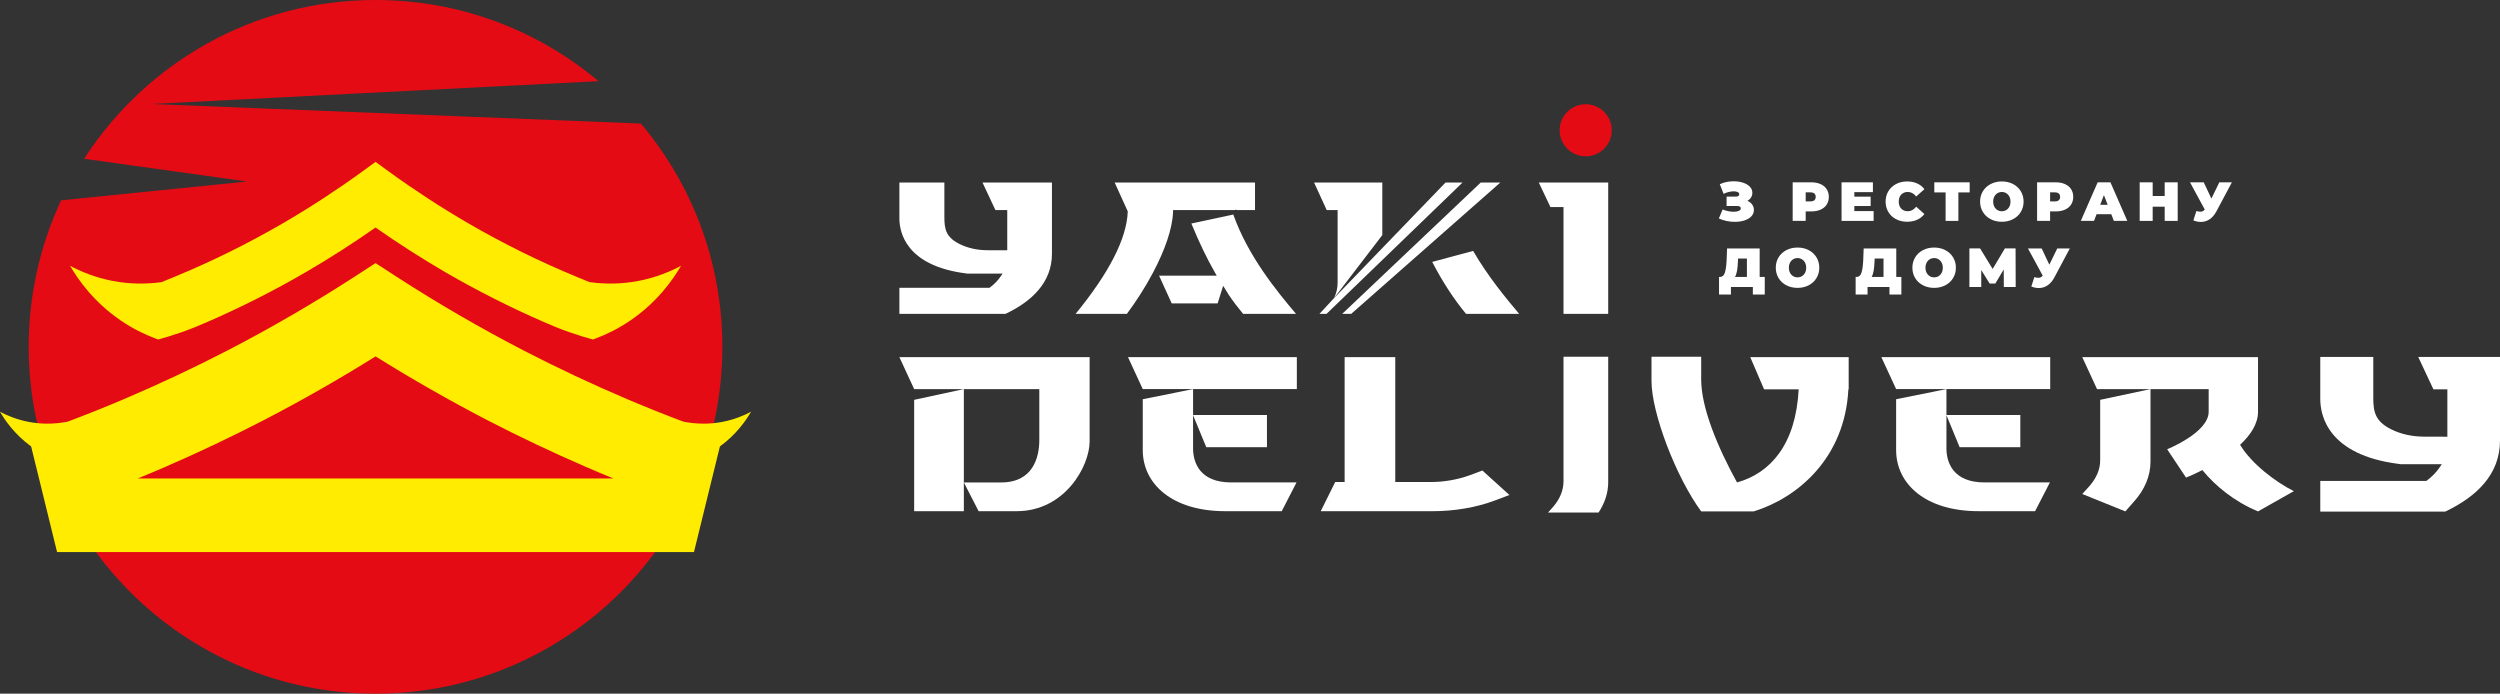
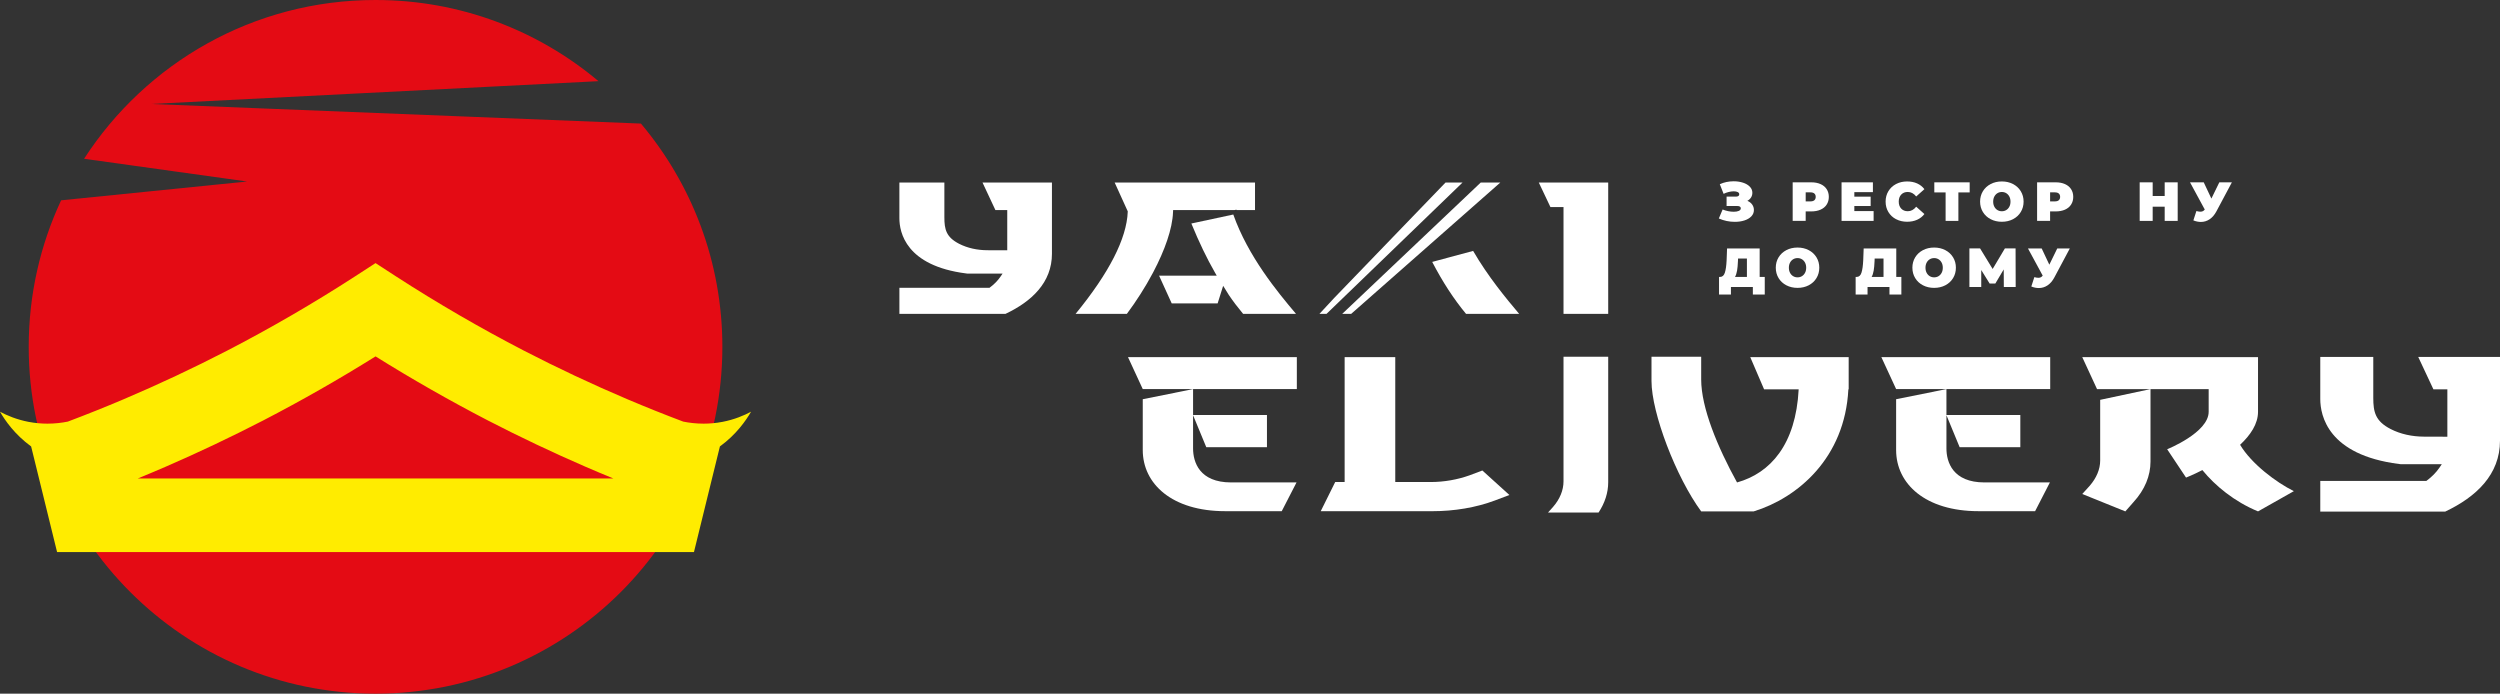
<svg xmlns="http://www.w3.org/2000/svg" id="_Слой_1" data-name="Слой 1" width="2048" height="568.24" viewBox="0 0 2048 568.24">
  <rect x="0" y="0" width="2048" height="568.24" fill="#333333" stroke="none" />
  <defs>
    <style>
      .cls-1 {
        fill: #fff;
      }

      .cls-2 {
        fill-rule: evenodd;
      }

      .cls-2, .cls-3 {
        fill: #e40b14;
      }

      .cls-4 {
        fill: #ffec00;
      }
    </style>
  </defs>
  <g>
    <g>
      <g>
        <path class="cls-1" d="M861.75,207.79v-58.25h-56.88l10.56,22.54h9.71v32.96l-16.31-.05c-8.09-.03-16.15-1.7-23.13-5.28-10.62-5.46-12.07-11.83-12.07-21.7v-28.46h-36.85v29.28c0,11.49,5.33,38.89,54.68,45.17l1.14,.15h28.7l-1.72,2.52c-2.27,3.33-5.31,6.37-9.01,9.12h-73.78v21.34h86.89c21.49-10.18,38.08-25.69,38.08-49.31Z" />
        <path class="cls-1" d="M961.02,172.08h50.33l1.53-.33,.11,.33h15.12v-22.54h-114.98l10.72,23.58v.35c-.87,21.97-15.24,50.1-42.71,83.63h42c7.66-10.28,15.07-21.81,21.26-33.48l.59-1.12c9.09-17.36,15.46-34.9,15.96-48.81l.06-1.61Z" />
        <path class="cls-1" d="M1010.3,175.73l-34.34,7.37c6.29,15.33,12.65,28.54,19.4,40.31l1.39,2.41h-47.24l10.35,22.7h37.63l4.52-14.38,4.65,7.5c3.44,5.1,7.33,10.23,11.69,15.46h43.33c-15.38-18.17-39.22-47.08-51.37-81.37Z" />
-         <path class="cls-1" d="M1095.78,172.08v59.46c0,4.38-1.01,8.64-2.92,12.68l39.52-51.64v-43.03h-55.88l10.33,22.54h8.95Z" />
        <path class="cls-1" d="M1173.26,214.56c8.61,16.51,17.49,30.19,27.71,42.55h43.52c-10.56-12.51-25.53-30.57-37.71-51.57l-33.52,9.02Z" />
        <polygon class="cls-1" points="1317.44 149.54 1317.44 257.1 1280.83 257.1 1280.83 169.64 1270.12 169.64 1260.59 149.54 1317.44 149.54" />
        <path class="cls-1" d="M1280.83,292.21h36.61v102.91c0,8.45-2.71,16.88-7.9,24.76h-41.42l3.99-4.43c5.72-6.51,8.72-13.82,8.72-21.14v-102.11Z" />
        <polygon class="cls-1" points="1198.12 149.53 1086.71 257.1 1080.9 257.1 1092.84 244.24 1092.85 244.22 1184.18 149.53 1198.12 149.53" />
        <polygon class="cls-1" points="1229.06 149.53 1106.91 257.1 1099.56 257.1 1213.02 149.53 1229.06 149.53" />
-         <circle class="cls-3" cx="1299.01" cy="106.72" r="21.34" />
      </g>
-       <path class="cls-1" d="M851.41,292.55h41.21v68.99c0,20.4-20.35,57.22-59.76,57.22h-31.17l-12.11-23.55v23.55h-40.7v-91.22l40.7-8.79v76.46h30.65c26.02,0,31.17-20.57,31.17-34.66v-41.8h-102.52l-12.11-26.2h114.63Z" />
      <path class="cls-1" d="M936.15,318.75l-12.11-26.2h138.33v26.2h-126.22Zm0,8.29l41.21-8.29v21.23h60.53v26.37h-49.71l-10.82-26.2v27.2c0,11.11,5.15,27.86,31.17,27.86h53.58l-12.11,23.55h-46.37c-43.53,0-67.49-22.39-67.49-50.09v-41.63Z" />
      <path class="cls-1" d="M1173.39,418.76h-91.44l11.85-23.88h7.73v-102.33h41.47v102.33h28.85c11.33,0,22.15-1.99,31.94-5.47l10.56-3.98,22.15,20.07-11.85,4.48c-15.46,5.8-33.23,8.79-51.26,8.79Z" />
      <path class="cls-1" d="M1393.61,418.93c-20.61-28.03-40.7-80.61-40.7-106.81v-19.9h40.7v18.58c0,23.22,13.39,55.39,29.37,84.42,27.3-7.63,48.17-31.01,50.49-76.29h-28.33l-11.33-26.37h80.63v26.37h-.26c-2.83,56.22-41.47,88.9-77.53,100.01h-43.02Z" />
      <path class="cls-1" d="M1553.31,318.75l-12.11-26.2h138.33v26.2h-126.22Zm0,8.29l41.21-8.29v21.23h60.53v26.37h-49.71l-10.82-26.2v27.2c0,11.11,5.15,27.86,31.17,27.86h53.58l-12.11,23.55h-46.37c-43.53,0-67.49-22.39-67.49-50.09v-41.63Z" />
      <path class="cls-1" d="M1879.15,402.34l-29.37,16.59c-19.32-7.96-35.03-20.9-45.59-33.83-7.73,3.98-13.39,6.14-13.39,6.14l-15.46-23.22s34-13.6,34-30.68v-18.58h-47.65v59.38c0,11.61-4.64,23.05-13.91,33.17l-6.7,7.63-35.29-14.26,6.18-6.8c5.41-6.3,8.5-13.43,8.5-20.57v-49.76l41.21-8.79h-43.79l-12.11-26.2h143.99v44.78c0,9.95-6.18,19.07-14.68,27.03,9.27,15.59,29.62,30.85,44.05,37.98Z" />
      <path class="cls-1" d="M2048,361v-68.62h-67l12.44,26.55h11.44v38.83l-19.22-.06c-9.53-.03-19.02-2-27.25-6.23-12.52-6.43-14.22-13.94-14.22-25.56v-33.52h-43.42v34.49c0,13.53,6.28,45.81,64.42,53.21l1.34,.17h33.81l-2.03,2.97c-2.68,3.92-6.25,7.5-10.62,10.74h-86.92v25.13h102.36c25.32-12,44.86-30.26,44.86-58.09Z" />
    </g>
    <g>
      <path class="cls-1" d="M1435.38,167.56c.95,1.32,1.42,2.83,1.42,4.51,0,1.99-.7,3.71-2.1,5.17-1.4,1.46-3.28,2.57-5.64,3.34-2.36,.77-4.99,1.15-7.87,1.15-4.6,0-8.98-.92-13.13-2.75l3.11-7.36c1.47,.6,3.01,1.06,4.6,1.38,1.59,.32,3.1,.47,4.51,.47,1.71,0,3.11-.24,4.17-.72,1.07-.48,1.6-1.19,1.6-2.12,0-1.26-1.04-1.89-3.11-1.89h-8.53v-7.67h7.63c.9,0,1.59-.16,2.05-.5,.47-.33,.7-.8,.7-1.4,0-.78-.41-1.38-1.24-1.81-.83-.42-1.92-.63-3.27-.63-1.26,0-2.63,.18-4.11,.54-1.48,.36-2.87,.87-4.2,1.53l-3.11-7.9c3.49-1.59,7.28-2.39,11.37-2.39,2.74,0,5.27,.38,7.6,1.13,2.33,.75,4.2,1.84,5.6,3.27,1.4,1.43,2.1,3.11,2.1,5.03,0,1.42-.36,2.69-1.08,3.84-.72,1.14-1.73,2.06-3.02,2.75,1.68,.69,3,1.7,3.95,3.02Z" />
      <path class="cls-1" d="M1491.4,150.81c2.17,.96,3.84,2.35,5.01,4.15,1.17,1.81,1.76,3.91,1.76,6.32s-.59,4.51-1.76,6.32c-1.17,1.81-2.84,3.19-5.01,4.15-2.17,.96-4.71,1.44-7.63,1.44h-4.56v7.76h-10.65v-31.59h15.21c2.92,0,5.46,.48,7.63,1.45Zm-5.05,13.2c.72-.65,1.08-1.56,1.08-2.73s-.36-2.08-1.08-2.73-1.81-.97-3.25-.97h-3.88v7.4h3.88c1.44,0,2.53-.32,3.25-.97Z" />
      <path class="cls-1" d="M1534.86,172.93v8.03h-26.26v-31.59h25.68v8.03h-15.21v3.7h13.36v7.67h-13.36v4.15h15.79Z" />
      <path class="cls-1" d="M1553.27,179.58c-2.68-1.4-4.78-3.35-6.3-5.87-1.52-2.51-2.28-5.36-2.28-8.55s.76-6.04,2.28-8.55c1.52-2.51,3.62-4.47,6.3-5.87,2.68-1.4,5.69-2.1,9.03-2.1,3.07,0,5.81,.54,8.21,1.62,2.41,1.08,4.39,2.65,5.96,4.69l-6.72,6c-1.96-2.47-4.26-3.7-6.9-3.7-2.23,0-4.02,.71-5.37,2.14-1.35,1.43-2.03,3.35-2.03,5.75s.68,4.33,2.03,5.75c1.35,1.43,3.14,2.14,5.37,2.14,2.65,0,4.95-1.23,6.9-3.7l6.72,6c-1.56,2.05-3.55,3.61-5.96,4.69-2.41,1.08-5.14,1.63-8.21,1.63-3.34,0-6.35-.7-9.03-2.1Z" />
      <path class="cls-1" d="M1613.56,157.63h-9.25v23.33h-10.47v-23.33h-9.25v-8.26h28.97v8.26Z" />
      <path class="cls-1" d="M1630.75,179.56c-2.71-1.41-4.83-3.38-6.36-5.89-1.53-2.51-2.3-5.35-2.3-8.51s.77-5.99,2.3-8.51c1.53-2.51,3.66-4.47,6.36-5.89,2.71-1.41,5.76-2.12,9.16-2.12s6.45,.71,9.16,2.12c2.71,1.41,4.83,3.38,6.36,5.89,1.53,2.51,2.3,5.35,2.3,8.51s-.77,5.99-2.3,8.51c-1.53,2.51-3.66,4.48-6.36,5.89-2.71,1.41-5.76,2.12-9.16,2.12s-6.45-.71-9.16-2.12Zm12.75-7.47c1.07-.65,1.92-1.56,2.55-2.75s.95-2.58,.95-4.17-.32-2.99-.95-4.18c-.63-1.19-1.48-2.1-2.55-2.75-1.07-.65-2.26-.97-3.59-.97s-2.52,.32-3.59,.97c-1.07,.65-1.92,1.56-2.55,2.75-.63,1.19-.95,2.58-.95,4.18s.32,2.99,.95,4.17c.63,1.19,1.48,2.11,2.55,2.75,1.07,.65,2.26,.97,3.59,.97s2.52-.32,3.59-.97Z" />
      <path class="cls-1" d="M1691.63,150.81c2.17,.96,3.84,2.35,5.01,4.15,1.17,1.81,1.76,3.91,1.76,6.32s-.59,4.51-1.76,6.32c-1.17,1.81-2.84,3.19-5.01,4.15-2.17,.96-4.71,1.44-7.63,1.44h-4.56v7.76h-10.65v-31.59h15.21c2.92,0,5.46,.48,7.63,1.45Zm-5.05,13.2c.72-.65,1.08-1.56,1.08-2.73s-.36-2.08-1.08-2.73-1.81-.97-3.25-.97h-3.88v7.4h3.88c1.44,0,2.53-.32,3.25-.97Z" />
-       <path class="cls-1" d="M1729.54,175.45h-12l-2.12,5.51h-10.83l13.81-31.59h10.47l13.81,31.59h-11.01l-2.12-5.51Zm-2.93-7.67l-3.07-7.94-3.07,7.94h6.14Z" />
      <path class="cls-1" d="M1783.96,149.37v31.59h-10.65v-11.64h-9.84v11.64h-10.65v-31.59h10.65v11.19h9.84v-11.19h10.65Z" />
      <path class="cls-1" d="M1828.36,149.37l-12.68,23.78c-1.5,2.83-3.35,4.98-5.53,6.45-2.18,1.47-4.58,2.21-7.2,2.21-2.02,0-4.06-.42-6.14-1.26l2.48-7.67c1.32,.36,2.41,.54,3.25,.54,.78,0,1.45-.14,2.01-.41,.56-.27,1.09-.72,1.6-1.35l-12.09-22.29h11.24l6.27,13.31,6.5-13.31h10.29Z" />
      <g>
        <path class="cls-1" d="M1445.69,226.85v14.44h-9.75v-6.18h-17.96v6.18h-9.75v-14.44h.9c1.83,0,3.13-1.16,3.88-3.47,.75-2.32,1.23-5.73,1.44-10.24l.36-9.61h26.71v23.33h4.15Zm-22.7-5.08c-.36,2.12-.92,3.81-1.67,5.08h9.75v-15.07h-7.26l-.09,2.26c-.12,3.04-.36,5.62-.72,7.74Z" />
        <path class="cls-1" d="M1463.38,233.71c-2.71-1.41-4.83-3.38-6.36-5.89-1.53-2.51-2.3-5.35-2.3-8.51s.77-5.99,2.3-8.51c1.53-2.51,3.66-4.47,6.36-5.89,2.71-1.41,5.76-2.12,9.16-2.12s6.45,.71,9.16,2.12c2.71,1.41,4.83,3.38,6.36,5.89,1.53,2.51,2.3,5.35,2.3,8.51s-.77,5.99-2.3,8.51c-1.53,2.51-3.66,4.48-6.36,5.89-2.71,1.41-5.76,2.12-9.16,2.12s-6.45-.71-9.16-2.12Zm12.75-7.47c1.07-.65,1.92-1.56,2.55-2.75,.63-1.19,.95-2.58,.95-4.17s-.32-2.99-.95-4.18c-.63-1.19-1.48-2.1-2.55-2.75-1.07-.65-2.26-.97-3.59-.97s-2.52,.32-3.59,.97c-1.07,.65-1.92,1.56-2.55,2.75-.63,1.19-.95,2.58-.95,4.18s.32,2.99,.95,4.17c.63,1.19,1.48,2.11,2.55,2.75,1.07,.65,2.26,.97,3.59,.97s2.52-.32,3.59-.97Z" />
        <path class="cls-1" d="M1557.6,226.85v14.44h-9.75v-6.18h-17.96v6.18h-9.75v-14.44h.9c1.83,0,3.13-1.16,3.88-3.47,.75-2.32,1.23-5.73,1.44-10.24l.36-9.61h26.71v23.33h4.15Zm-22.7-5.08c-.36,2.12-.92,3.81-1.67,5.08h9.75v-15.07h-7.26l-.09,2.26c-.12,3.04-.36,5.62-.72,7.74Z" />
        <path class="cls-1" d="M1575.29,233.71c-2.71-1.41-4.83-3.38-6.36-5.89-1.53-2.51-2.3-5.35-2.3-8.51s.77-5.99,2.3-8.51c1.53-2.51,3.66-4.47,6.36-5.89,2.71-1.41,5.76-2.12,9.16-2.12s6.45,.71,9.16,2.12c2.71,1.41,4.83,3.38,6.36,5.89,1.53,2.51,2.3,5.35,2.3,8.51s-.77,5.99-2.3,8.51c-1.53,2.51-3.66,4.48-6.36,5.89-2.71,1.41-5.76,2.12-9.16,2.12s-6.45-.71-9.16-2.12Zm12.75-7.47c1.07-.65,1.92-1.56,2.55-2.75,.63-1.19,.95-2.58,.95-4.17s-.32-2.99-.95-4.18c-.63-1.19-1.48-2.1-2.55-2.75-1.07-.65-2.26-.97-3.59-.97s-2.52,.32-3.59,.97c-1.07,.65-1.92,1.56-2.55,2.75-.63,1.19-.95,2.58-.95,4.18s.32,2.99,.95,4.17c.63,1.19,1.48,2.11,2.55,2.75,1.07,.65,2.26,.97,3.59,.97s2.52-.32,3.59-.97Z" />
        <path class="cls-1" d="M1641.54,235.11l-.09-14.4-6.86,11.55h-4.69l-6.86-11.06v13.9h-9.7v-31.59h8.75l10.29,16.83,10.02-16.83h8.76l.09,31.59h-9.7Z" />
        <path class="cls-1" d="M1695.6,203.52l-12.68,23.78c-1.5,2.83-3.35,4.98-5.53,6.45-2.18,1.47-4.58,2.21-7.2,2.21-2.02,0-4.06-.42-6.14-1.26l2.48-7.67c1.32,.36,2.41,.54,3.25,.54,.78,0,1.45-.14,2.01-.41,.56-.27,1.09-.72,1.6-1.35l-12.09-22.29h11.24l6.27,13.31,6.5-13.31h10.29Z" />
      </g>
    </g>
  </g>
  <g>
    <path class="cls-2" d="M123.66,85.18c122.2-6.23,244.41-12.46,366.61-18.69C440.89,25,377.19,0,307.64,0,207.51,0,119.49,51.8,68.89,130.05c44.5,6.21,89.01,12.43,133.51,18.64-50.78,5.13-101.56,10.27-152.34,15.41-17.02,36.46-26.54,77.12-26.54,120.02,0,156.92,127.2,284.12,284.12,284.12s284.12-127.2,284.12-284.12c0-69.67-25.09-133.47-66.71-182.89-133.8-5.35-267.6-10.7-401.39-16.05Z" />
    <g>
-       <path class="cls-4" d="M98.8,262.48c9.67,6.61,19.43,11.42,28.8,14.92,.64,.25,1.26,.48,1.9,.7,.04-.01,.08-.02,.11-.03v.05c6.19-1.68,12.67-3.68,19.41-6.06,7.48-2.64,14.46-5.47,20.91-8.35h0c27.2-11.81,54.13-25.41,80.24-40.56,19.54-11.36,38.81-23.7,57.47-36.77,18.66,13.07,37.93,25.42,57.47,36.77,26.11,15.14,53.04,28.75,80.24,40.56h0c6.46,2.88,13.43,5.71,20.91,8.35,6.74,2.38,13.22,4.37,19.41,6.06v-.05s.08,.02,.11,.03c.64-.22,1.26-.45,1.9-.7,9.38-3.5,19.13-8.32,28.8-14.92,22.09-15.08,34.82-33.38,41.42-44.75-8.44,4.52-20.17,9.56-34.75,12.38-14.64,2.82-27.96,2.59-39.05,1.15-.41-.05-.81-.12-1.21-.17l-10.44-4.29c-30.1-12.38-59.98-27.13-88.81-43.85-22.35-13-44.37-27.35-65.42-42.65l-10.57-7.69-10.57,7.69c-21.05,15.3-43.07,29.65-65.42,42.65-28.83,16.72-58.7,31.47-88.81,43.85l-10.44,4.29c-.41,.06-.8,.12-1.21,.17-11.09,1.43-24.41,1.67-39.05-1.15-14.58-2.82-26.31-7.87-34.75-12.38,6.6,11.37,19.33,29.68,41.42,44.75Z" />
      <path class="cls-4" d="M591.91,345.58c-5.48,1.05-10.7,1.48-15.52,1.48-6.29,0-11.93-.72-16.69-1.68-15.36-5.8-30.72-11.93-45.97-18.41-28.65-12.18-56.98-25.49-84.7-39.8-35.66-18.47-70.78-38.86-104.37-60.59l-17.03-11.05-17.03,11.05c-33.59,21.73-68.71,42.12-104.37,60.59-27.72,14.31-56.04,27.62-84.7,39.8-15.25,6.48-30.61,12.61-45.97,18.41-4.76,.96-10.4,1.68-16.69,1.68-4.82,0-10.03-.43-15.52-1.48-9.8-1.89-17.69-5.27-23.37-8.31,4.2,7.24,12.1,18.66,25.53,28.46l7.15,29.07,14.11,57.47H568.49l14.11-57.47,7.15-29.07c13.43-9.8,21.34-21.22,25.53-28.46-5.68,3.04-13.57,6.42-23.37,8.31Zm-284.27,46.4H112.81c7.63-3.12,15.24-6.34,22.84-9.62,27.07-11.75,53.87-24.46,80.15-38.02,31.21-16.18,62.04-33.76,91.85-52.38,29.81,18.62,60.63,36.19,91.85,52.38,26.27,13.57,53.07,26.27,80.15,38.02,7.59,3.28,15.21,6.5,22.84,9.62h-194.83Z" />
    </g>
  </g>
</svg>